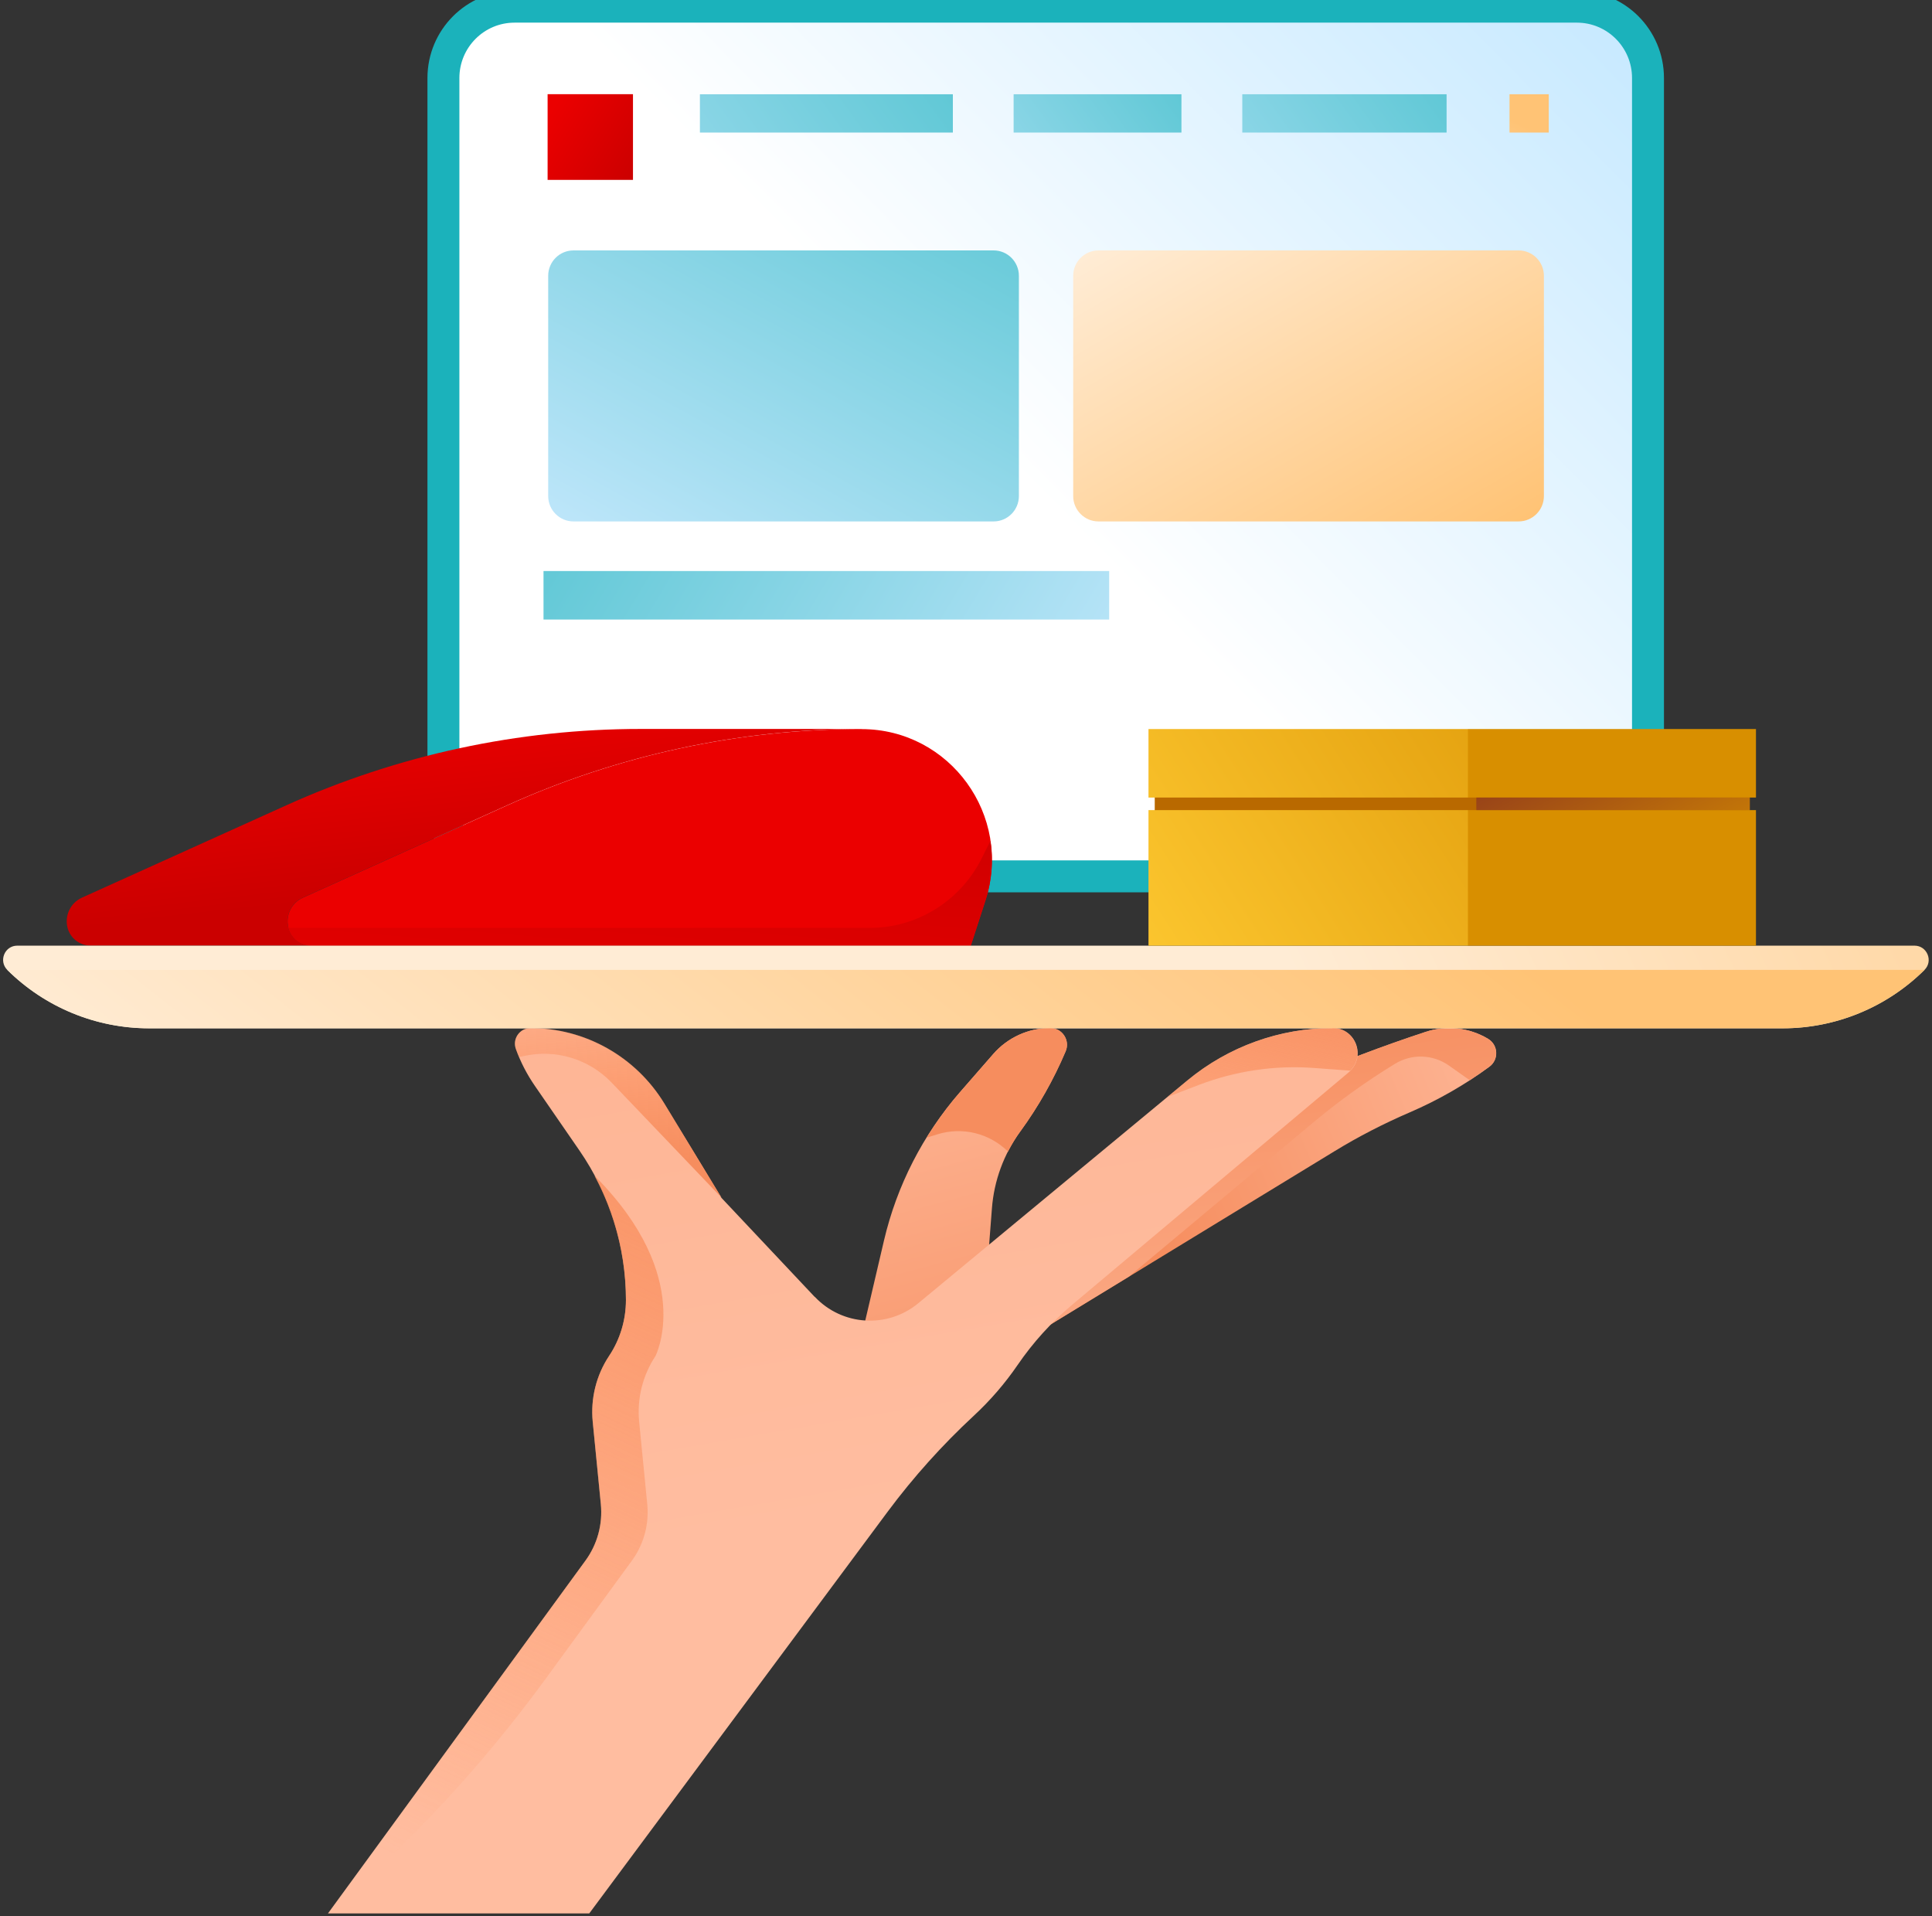
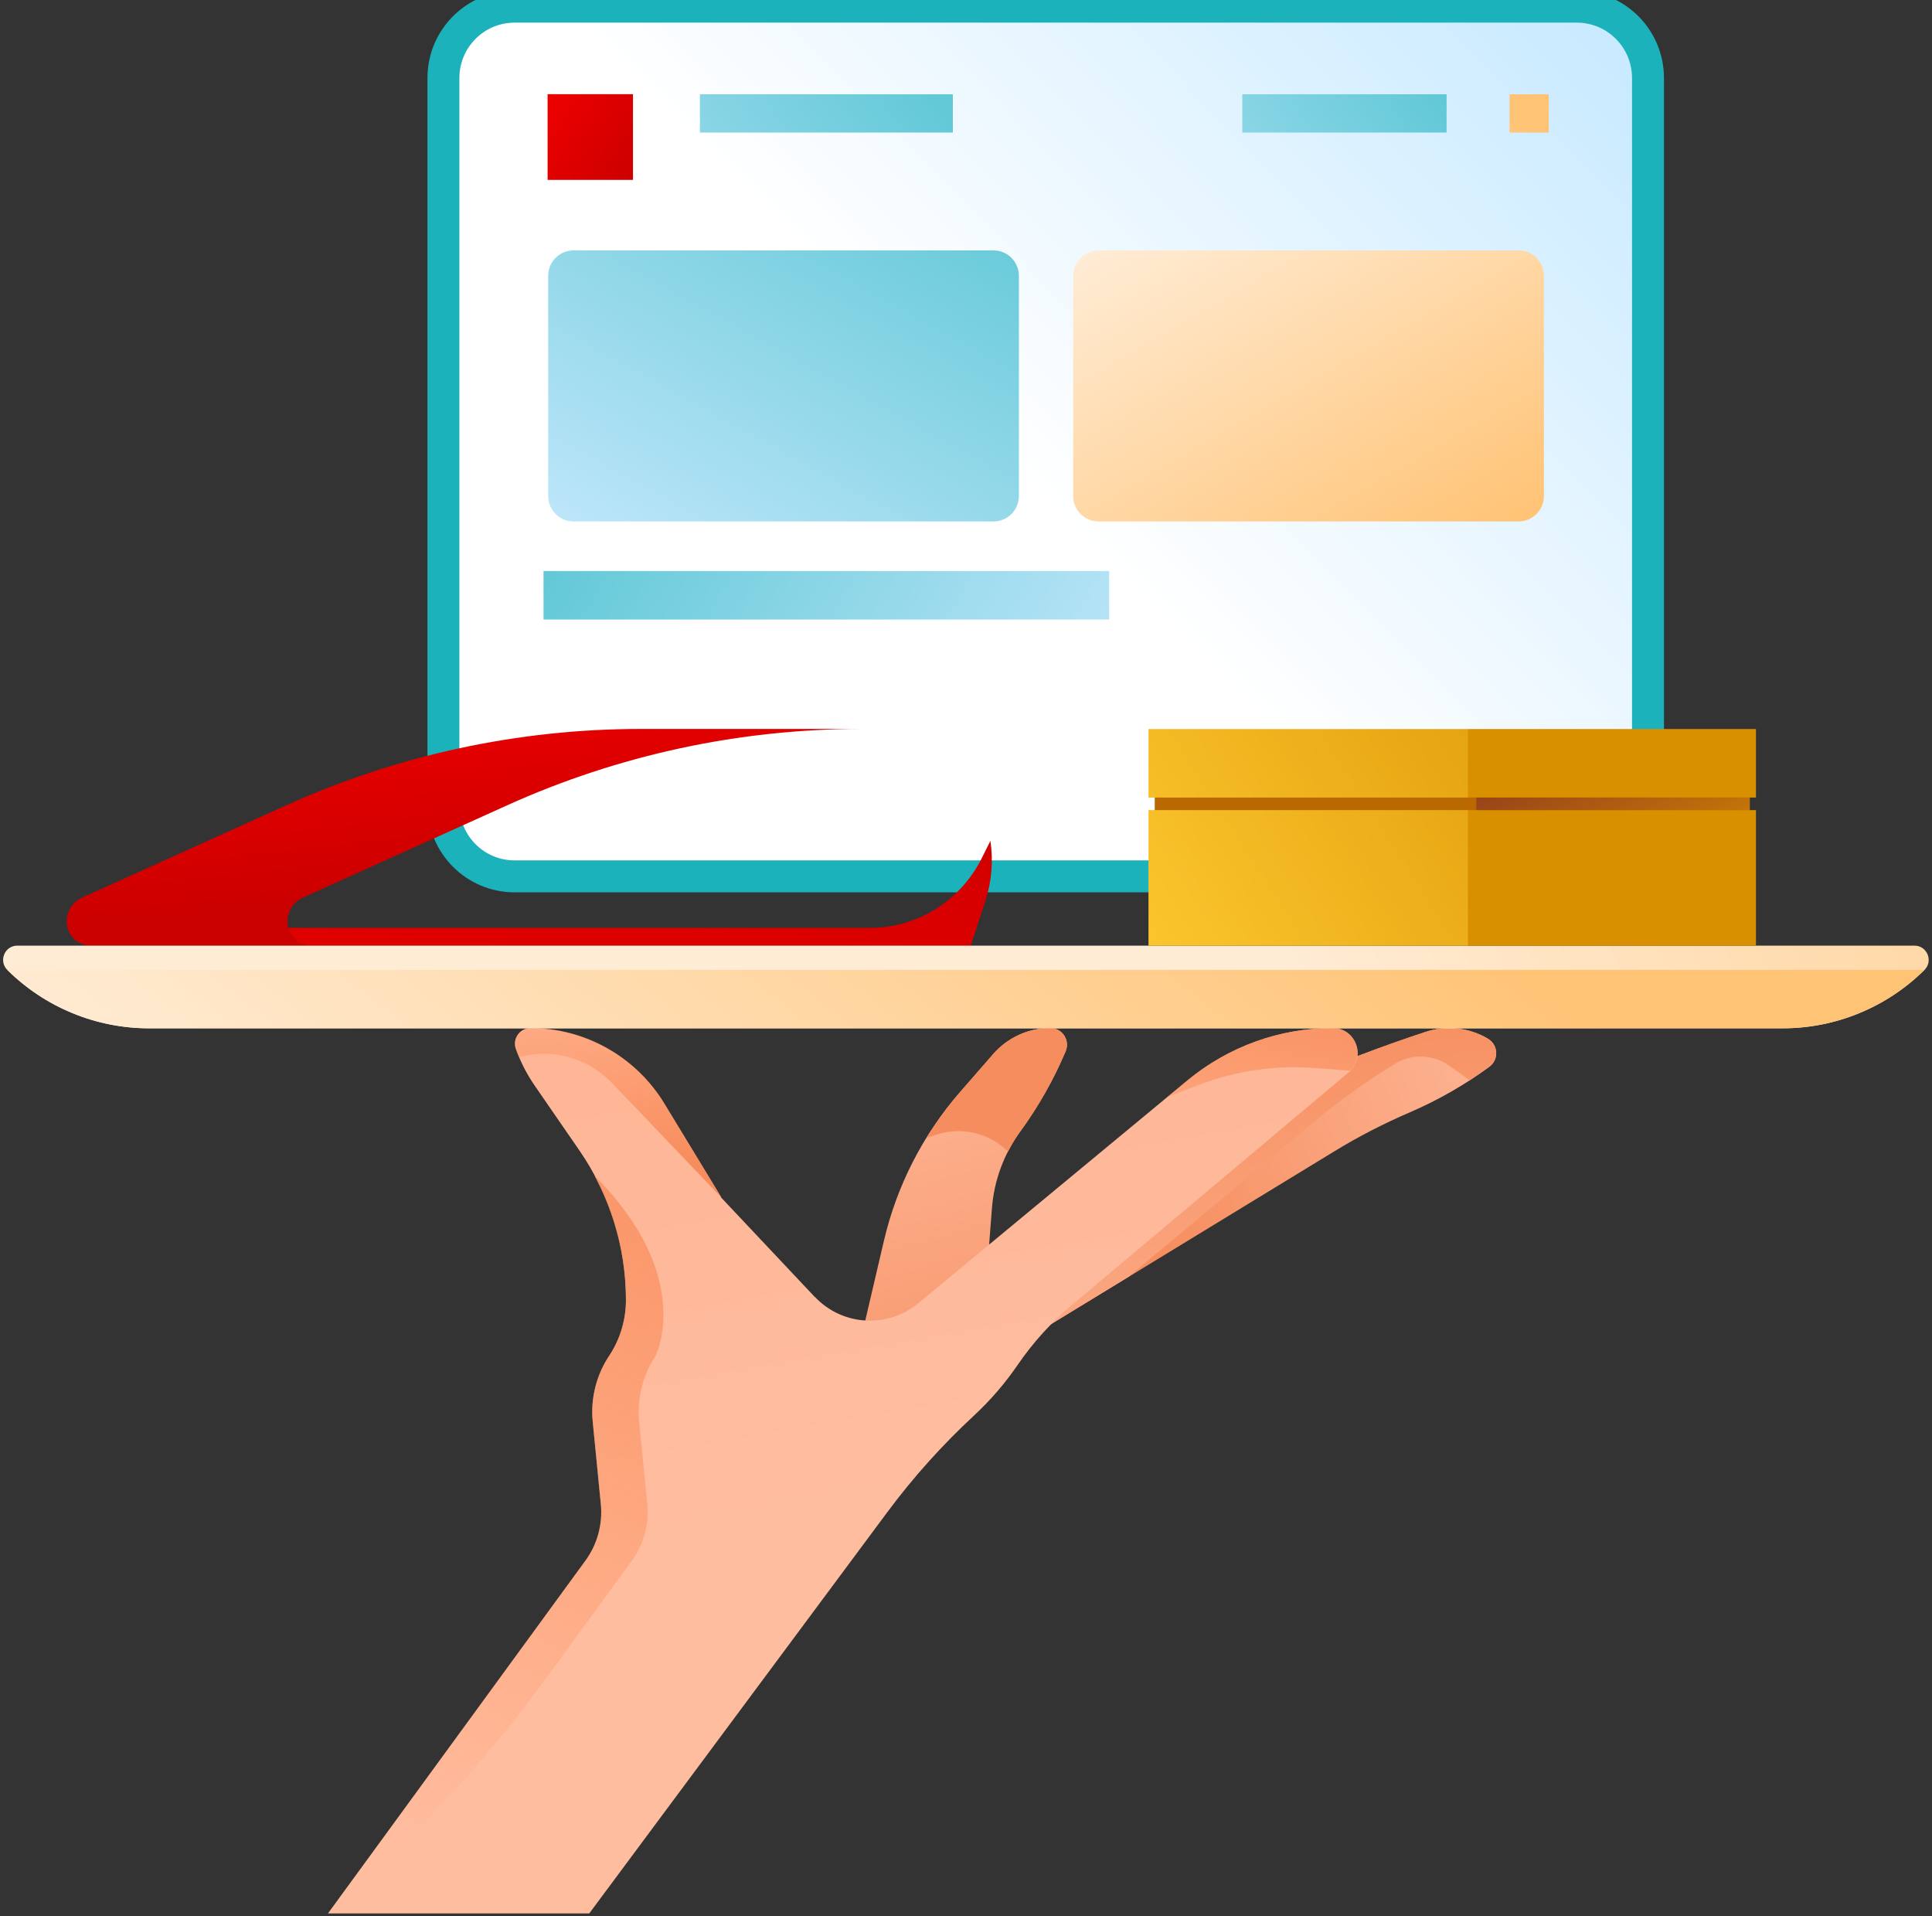
<svg xmlns="http://www.w3.org/2000/svg" width="121" height="120" viewBox="0 0 121 120" fill="none">
  <rect x="0" y="0" width="121" height="120" fill="#333333" stroke="none" />
  <g clip-path="url(#clip0_3566_5922)">
    <path d="M32.226 53.88L98.758 53.88C100.666 53.88 102.213 52.327 102.213 50.412V4.886C102.213 2.971 100.666 1.418 98.758 1.418L32.226 1.418C30.318 1.418 28.771 2.971 28.771 4.886V50.412C28.771 52.327 30.318 53.88 32.226 53.88Z" stroke="#1BB2BB" stroke-width="4" stroke-miterlimit="10" />
    <path d="M32.226 53.88L98.758 53.88C100.666 53.88 102.213 52.327 102.213 50.412V4.886C102.213 2.971 100.666 1.418 98.758 1.418L32.226 1.418C30.318 1.418 28.771 2.971 28.771 4.886V50.412C28.771 52.327 30.318 53.88 32.226 53.88Z" fill="url(#paint0_linear_3566_5922)" />
    <path d="M68.798 32.653H95.11C95.984 32.653 96.694 31.942 96.694 31.064V17.272C96.694 16.394 95.984 15.682 95.11 15.682L68.798 15.682C67.923 15.682 67.214 16.394 67.214 17.272V31.064C67.214 31.942 67.923 32.653 68.798 32.653Z" fill="url(#paint1_linear_3566_5922)" />
    <path d="M35.916 32.653H62.228C63.103 32.653 63.812 31.942 63.812 31.064V17.272C63.812 16.394 63.103 15.682 62.228 15.682L35.916 15.682C35.042 15.682 34.333 16.394 34.333 17.272V31.064C34.333 31.942 35.042 32.653 35.916 32.653Z" fill="url(#paint2_linear_3566_5922)" />
    <path d="M34.04 38.797L69.467 38.797V35.759L34.04 35.759V38.797Z" fill="url(#paint3_linear_3566_5922)" />
    <path d="M34.296 11.265H39.643V5.898L34.296 5.898V11.265Z" fill="url(#paint4_linear_3566_5922)" />
    <path d="M59.677 5.903H43.835V8.301H59.677V5.903Z" fill="url(#paint5_linear_3566_5922)" />
-     <path d="M73.993 5.903H63.482V8.301H73.993V5.903Z" fill="url(#paint6_linear_3566_5922)" />
+     <path d="M73.993 5.903V8.301H73.993V5.903Z" fill="url(#paint6_linear_3566_5922)" />
    <path d="M90.599 5.903H77.804V8.301H90.599V5.903Z" fill="url(#paint7_linear_3566_5922)" />
    <path d="M96.997 5.903H94.54V8.301H96.997V5.903Z" fill="url(#paint8_linear_3566_5922)" />
    <path d="M93.192 65.049C92.01 64.346 90.589 64.188 89.287 64.618C83.893 66.392 78.671 68.647 73.685 71.36L69.749 73.495L60.493 84.019L58.831 87.193L77.814 75.609L83.558 72.105C85.074 71.176 86.658 70.363 88.289 69.66C90.055 68.899 91.728 67.945 93.28 66.801C93.887 66.355 93.84 65.437 93.197 65.054L93.192 65.049Z" fill="url(#paint9_linear_3566_5922)" />
    <path d="M93.192 65.049C92.01 64.346 90.589 64.188 89.287 64.618C83.893 66.392 78.671 68.647 73.685 71.36L69.749 73.495L63.064 81.097L62.134 85.173L70.706 79.942L82.283 70.263C83.888 68.925 85.587 67.703 87.369 66.617C88.414 65.977 89.742 66.019 90.745 66.727L92.047 67.645C92.465 67.373 92.873 67.095 93.275 66.796C93.882 66.35 93.834 65.432 93.192 65.049Z" fill="url(#paint10_linear_3566_5922)" />
    <path d="M53.604 85.204L55.365 77.676C56.17 74.245 57.801 71.06 60.111 68.406L62.202 66.008C63.106 64.975 64.408 64.377 65.777 64.377C66.524 64.377 67.031 65.143 66.739 65.835C65.986 67.608 65.035 69.292 63.901 70.85C62.871 72.262 62.254 73.935 62.123 75.682L61.653 81.778L53.599 85.204H53.604Z" fill="url(#paint11_linear_3566_5922)" />
    <path d="M51.022 81.212L45.183 75.011L41.603 69.109C39.821 66.176 36.648 64.382 33.224 64.382C32.545 64.382 32.075 65.059 32.31 65.694C32.602 66.507 33.005 67.283 33.496 67.996L36.293 72.052C38.19 74.801 39.204 78.069 39.204 81.411C39.204 82.654 38.838 83.877 38.148 84.91C37.343 86.122 36.983 87.58 37.124 89.028L37.631 94.191C37.756 95.45 37.411 96.709 36.669 97.726L20.539 119.823H36.904L55.6 94.657C57.21 92.496 59.014 90.487 60.989 88.656C62.019 87.701 62.939 86.636 63.733 85.477C64.695 84.071 65.845 82.801 67.152 81.705L84.468 67.152C85.587 66.208 84.928 64.377 83.465 64.377C80.151 64.377 76.936 65.536 74.375 67.65L57.513 81.61C55.58 83.21 52.747 83.032 51.027 81.206L51.022 81.212Z" fill="url(#paint12_linear_3566_5922)" />
-     <path d="M53.954 45.653C46.302 45.653 38.733 47.285 31.756 50.437L18.96 56.219C18.244 56.544 17.863 57.341 18.061 58.107C18.234 58.763 18.825 59.219 19.499 59.219H60.801L61.721 56.381C63.435 51.088 59.5 45.658 53.954 45.658V45.653Z" fill="#EB0000" />
    <path d="M18.062 58.102C17.863 57.336 18.239 56.539 18.961 56.214L31.756 50.432C38.733 47.279 46.302 45.648 53.954 45.648H40.124C32.472 45.648 24.903 47.279 17.926 50.432L5.13 56.214C4.414 56.539 4.033 57.336 4.231 58.102C4.404 58.758 4.995 59.215 5.669 59.215H19.499C18.825 59.215 18.234 58.758 18.062 58.102Z" fill="url(#paint13_linear_3566_5922)" />
    <path d="M61.721 56.381C62.129 55.122 62.207 53.853 62.029 52.657L61.47 53.774C60.137 56.429 57.43 58.107 54.471 58.107H18.061C18.234 58.763 18.825 59.219 19.499 59.219H60.801L61.721 56.381Z" fill="url(#paint14_linear_3566_5922)" />
    <path d="M119.906 59.219H1.08C0.29 59.219 -0.102 60.179 0.458 60.741C2.825 63.086 6.014 64.397 9.338 64.397H111.647C114.972 64.397 118.16 63.086 120.528 60.741C121.092 60.185 120.695 59.219 119.906 59.219Z" fill="url(#paint15_linear_3566_5922)" />
    <path d="M63.906 70.85C65.04 69.292 65.991 67.614 66.744 65.835C67.037 65.143 66.53 64.377 65.782 64.377C64.413 64.377 63.106 64.969 62.207 66.008L60.116 68.406C59.343 69.292 58.653 70.247 58.036 71.244L58.705 71.034C60.289 70.541 61.982 70.976 63.132 72.115C63.357 71.674 63.613 71.249 63.906 70.845V70.85Z" fill="url(#paint16_linear_3566_5922)" />
    <path d="M32.31 65.694C32.373 65.867 32.441 66.035 32.514 66.197L32.759 66.14C34.777 65.673 36.883 66.308 38.315 67.803L45.189 75L41.608 69.099C39.826 66.166 36.653 64.372 33.23 64.372C32.55 64.372 32.08 65.049 32.315 65.683L32.31 65.694Z" fill="url(#paint17_linear_3566_5922)" />
    <path d="M83.459 64.382C80.145 64.382 76.931 65.542 74.37 67.656L73.105 68.7L75.055 67.95C77.36 67.063 79.837 66.696 82.299 66.879L84.562 67.047C85.529 66.082 84.865 64.372 83.454 64.372L83.459 64.382Z" fill="url(#paint18_linear_3566_5922)" />
    <path d="M34.197 105.097L39.575 97.731C40.317 96.714 40.662 95.455 40.537 94.195L40.03 89.033C39.889 87.58 40.249 86.127 41.054 84.915C41.054 84.915 43.574 79.989 37.254 73.646C37.244 73.636 37.239 73.631 37.228 73.62C38.509 76.007 39.199 78.683 39.199 81.416C39.199 82.659 38.833 83.882 38.143 84.915C37.338 86.127 36.977 87.585 37.118 89.033L37.625 94.195C37.751 95.455 37.406 96.714 36.664 97.731L20.534 119.828C25.646 115.474 30.235 110.532 34.197 105.097Z" fill="url(#paint19_linear_3566_5922)" />
    <path d="M91.937 45.653H71.929V49.944H72.321L72.692 50.338L72.321 50.731H71.929V59.22H91.937L97.106 50.338L91.937 45.653Z" fill="url(#paint20_linear_3566_5922)" />
    <path d="M109.975 45.653H91.937V59.22H109.975V50.731H109.583V49.944H109.975V45.653Z" fill="#D88F00" />
    <path d="M109.583 49.944H72.321V50.731H109.583V49.944Z" fill="#B96900" />
    <path d="M109.583 49.944H92.46V50.731H109.583V49.944Z" fill="url(#paint21_linear_3566_5922)" />
    <path d="M120.528 60.736H0.458C2.825 63.081 6.014 64.392 9.338 64.392H111.647C114.972 64.392 118.16 63.081 120.528 60.736Z" fill="url(#paint22_linear_3566_5922)" />
  </g>
  <defs>
    <linearGradient id="paint0_linear_3566_5922" x1="63.618" y1="29.516" x2="98.824" y2="-5.219" gradientUnits="userSpaceOnUse">
      <stop stop-color="white" />
      <stop offset="1" stop-color="#C4E8FF" />
    </linearGradient>
    <linearGradient id="paint1_linear_3566_5922" x1="89.01" y1="36.431" x2="74.819" y2="11.945" gradientUnits="userSpaceOnUse">
      <stop stop-color="#FFC375" />
      <stop offset="1" stop-color="#FFECD5" />
    </linearGradient>
    <linearGradient id="paint2_linear_3566_5922" x1="39.972" y1="40.822" x2="69.046" y2="-12" gradientUnits="userSpaceOnUse">
      <stop stop-color="#CBEAFF" />
      <stop offset="1" stop-color="#1BB2BB" />
    </linearGradient>
    <linearGradient id="paint3_linear_3566_5922" x1="72.838" y1="49.919" x2="14.143" y2="14.992" gradientUnits="userSpaceOnUse">
      <stop stop-color="#CBEAFF" />
      <stop offset="1" stop-color="#1BB2BB" />
    </linearGradient>
    <linearGradient id="paint4_linear_3566_5922" x1="40.181" y1="10.588" x2="34.452" y2="7.04" gradientUnits="userSpaceOnUse">
      <stop stop-color="#CB0000" />
      <stop offset="1" stop-color="#EB0000" />
    </linearGradient>
    <linearGradient id="paint5_linear_3566_5922" x1="28.181" y1="24.244" x2="76.63" y2="-10.73" gradientUnits="userSpaceOnUse">
      <stop stop-color="#CBEAFF" />
      <stop offset="1" stop-color="#1BB2BB" />
    </linearGradient>
    <linearGradient id="paint6_linear_3566_5922" x1="52.318" y1="19.04" x2="86.064" y2="-5.32" gradientUnits="userSpaceOnUse">
      <stop stop-color="#CBEAFF" />
      <stop offset="1" stop-color="#1BB2BB" />
    </linearGradient>
    <linearGradient id="paint7_linear_3566_5922" x1="64.716" y1="21.269" x2="104.761" y2="-7.638" gradientUnits="userSpaceOnUse">
      <stop stop-color="#CBEAFF" />
      <stop offset="1" stop-color="#1BB2BB" />
    </linearGradient>
    <linearGradient id="paint8_linear_3566_5922" x1="95.402" y1="7.86" x2="90.365" y2="18.238" gradientUnits="userSpaceOnUse">
      <stop stop-color="#FFC375" />
      <stop offset="1" stop-color="#FFECD5" />
    </linearGradient>
    <linearGradient id="paint9_linear_3566_5922" x1="98.622" y1="65.369" x2="71.491" y2="76.728" gradientUnits="userSpaceOnUse">
      <stop stop-color="#FFBDA0" />
      <stop offset="1" stop-color="#F68D5E" />
    </linearGradient>
    <linearGradient id="paint10_linear_3566_5922" x1="80.506" y1="96.431" x2="76.331" y2="62.991" gradientUnits="userSpaceOnUse">
      <stop stop-color="#FFBDA0" />
      <stop offset="1" stop-color="#F68D5E" />
    </linearGradient>
    <linearGradient id="paint11_linear_3566_5922" x1="56.123" y1="59.928" x2="65.165" y2="93.523" gradientUnits="userSpaceOnUse">
      <stop stop-color="#FFBDA0" />
      <stop offset="1" stop-color="#F68D5E" />
    </linearGradient>
    <linearGradient id="paint12_linear_3566_5922" x1="53.217" y1="95.376" x2="18.272" y2="-106.956" gradientUnits="userSpaceOnUse">
      <stop stop-color="#FFBDA0" />
      <stop offset="1" stop-color="#F68D5E" />
    </linearGradient>
    <linearGradient id="paint13_linear_3566_5922" x1="29.477" y1="55.385" x2="28.176" y2="43.913" gradientUnits="userSpaceOnUse">
      <stop stop-color="#CB0000" />
      <stop offset="1" stop-color="#EB0000" />
    </linearGradient>
    <linearGradient id="paint14_linear_3566_5922" x1="40.856" y1="46.702" x2="39.092" y2="68.258" gradientUnits="userSpaceOnUse">
      <stop stop-color="#CB0000" />
      <stop offset="1" stop-color="#EB0000" />
    </linearGradient>
    <linearGradient id="paint15_linear_3566_5922" x1="145.569" y1="19.406" x2="76.815" y2="52.337" gradientUnits="userSpaceOnUse">
      <stop stop-color="#FFC375" />
      <stop offset="1" stop-color="#FFECD5" />
    </linearGradient>
    <linearGradient id="paint16_linear_3566_5922" x1="55.93" y1="85.088" x2="60.969" y2="72.279" gradientUnits="userSpaceOnUse">
      <stop stop-color="#FF894F" stop-opacity="0" />
      <stop offset="1" stop-color="#F68D5E" />
    </linearGradient>
    <linearGradient id="paint17_linear_3566_5922" x1="37.986" y1="60.726" x2="38.944" y2="73.027" gradientUnits="userSpaceOnUse">
      <stop stop-color="#FF894F" stop-opacity="0" />
      <stop offset="1" stop-color="#F68D5E" />
    </linearGradient>
    <linearGradient id="paint18_linear_3566_5922" x1="76.665" y1="78.746" x2="80.66" y2="60.039" gradientUnits="userSpaceOnUse">
      <stop stop-color="#FF894F" stop-opacity="0" />
      <stop offset="1" stop-color="#F68D5E" />
    </linearGradient>
    <linearGradient id="paint19_linear_3566_5922" x1="24.402" y1="116.072" x2="49.154" y2="62.946" gradientUnits="userSpaceOnUse">
      <stop stop-color="#FF894F" stop-opacity="0" />
      <stop offset="1" stop-color="#F68D5E" />
    </linearGradient>
    <linearGradient id="paint20_linear_3566_5922" x1="105.02" y1="37.516" x2="67.939" y2="61.303" gradientUnits="userSpaceOnUse">
      <stop stop-color="#D88F00" />
      <stop offset="1" stop-color="#FFCB33" />
    </linearGradient>
    <linearGradient id="paint21_linear_3566_5922" x1="105.077" y1="58.118" x2="95.567" y2="40" gradientUnits="userSpaceOnUse">
      <stop stop-color="#D88F00" />
      <stop offset="1" stop-color="#751926" />
    </linearGradient>
    <linearGradient id="paint22_linear_3566_5922" x1="74.187" y1="43.24" x2="36.035" y2="91.619" gradientUnits="userSpaceOnUse">
      <stop stop-color="#FFC375" />
      <stop offset="1" stop-color="#FFECD5" />
    </linearGradient>
    <clipPath id="clip0_3566_5922">
      <rect width="121" height="120" fill="white" />
    </clipPath>
  </defs>
</svg>